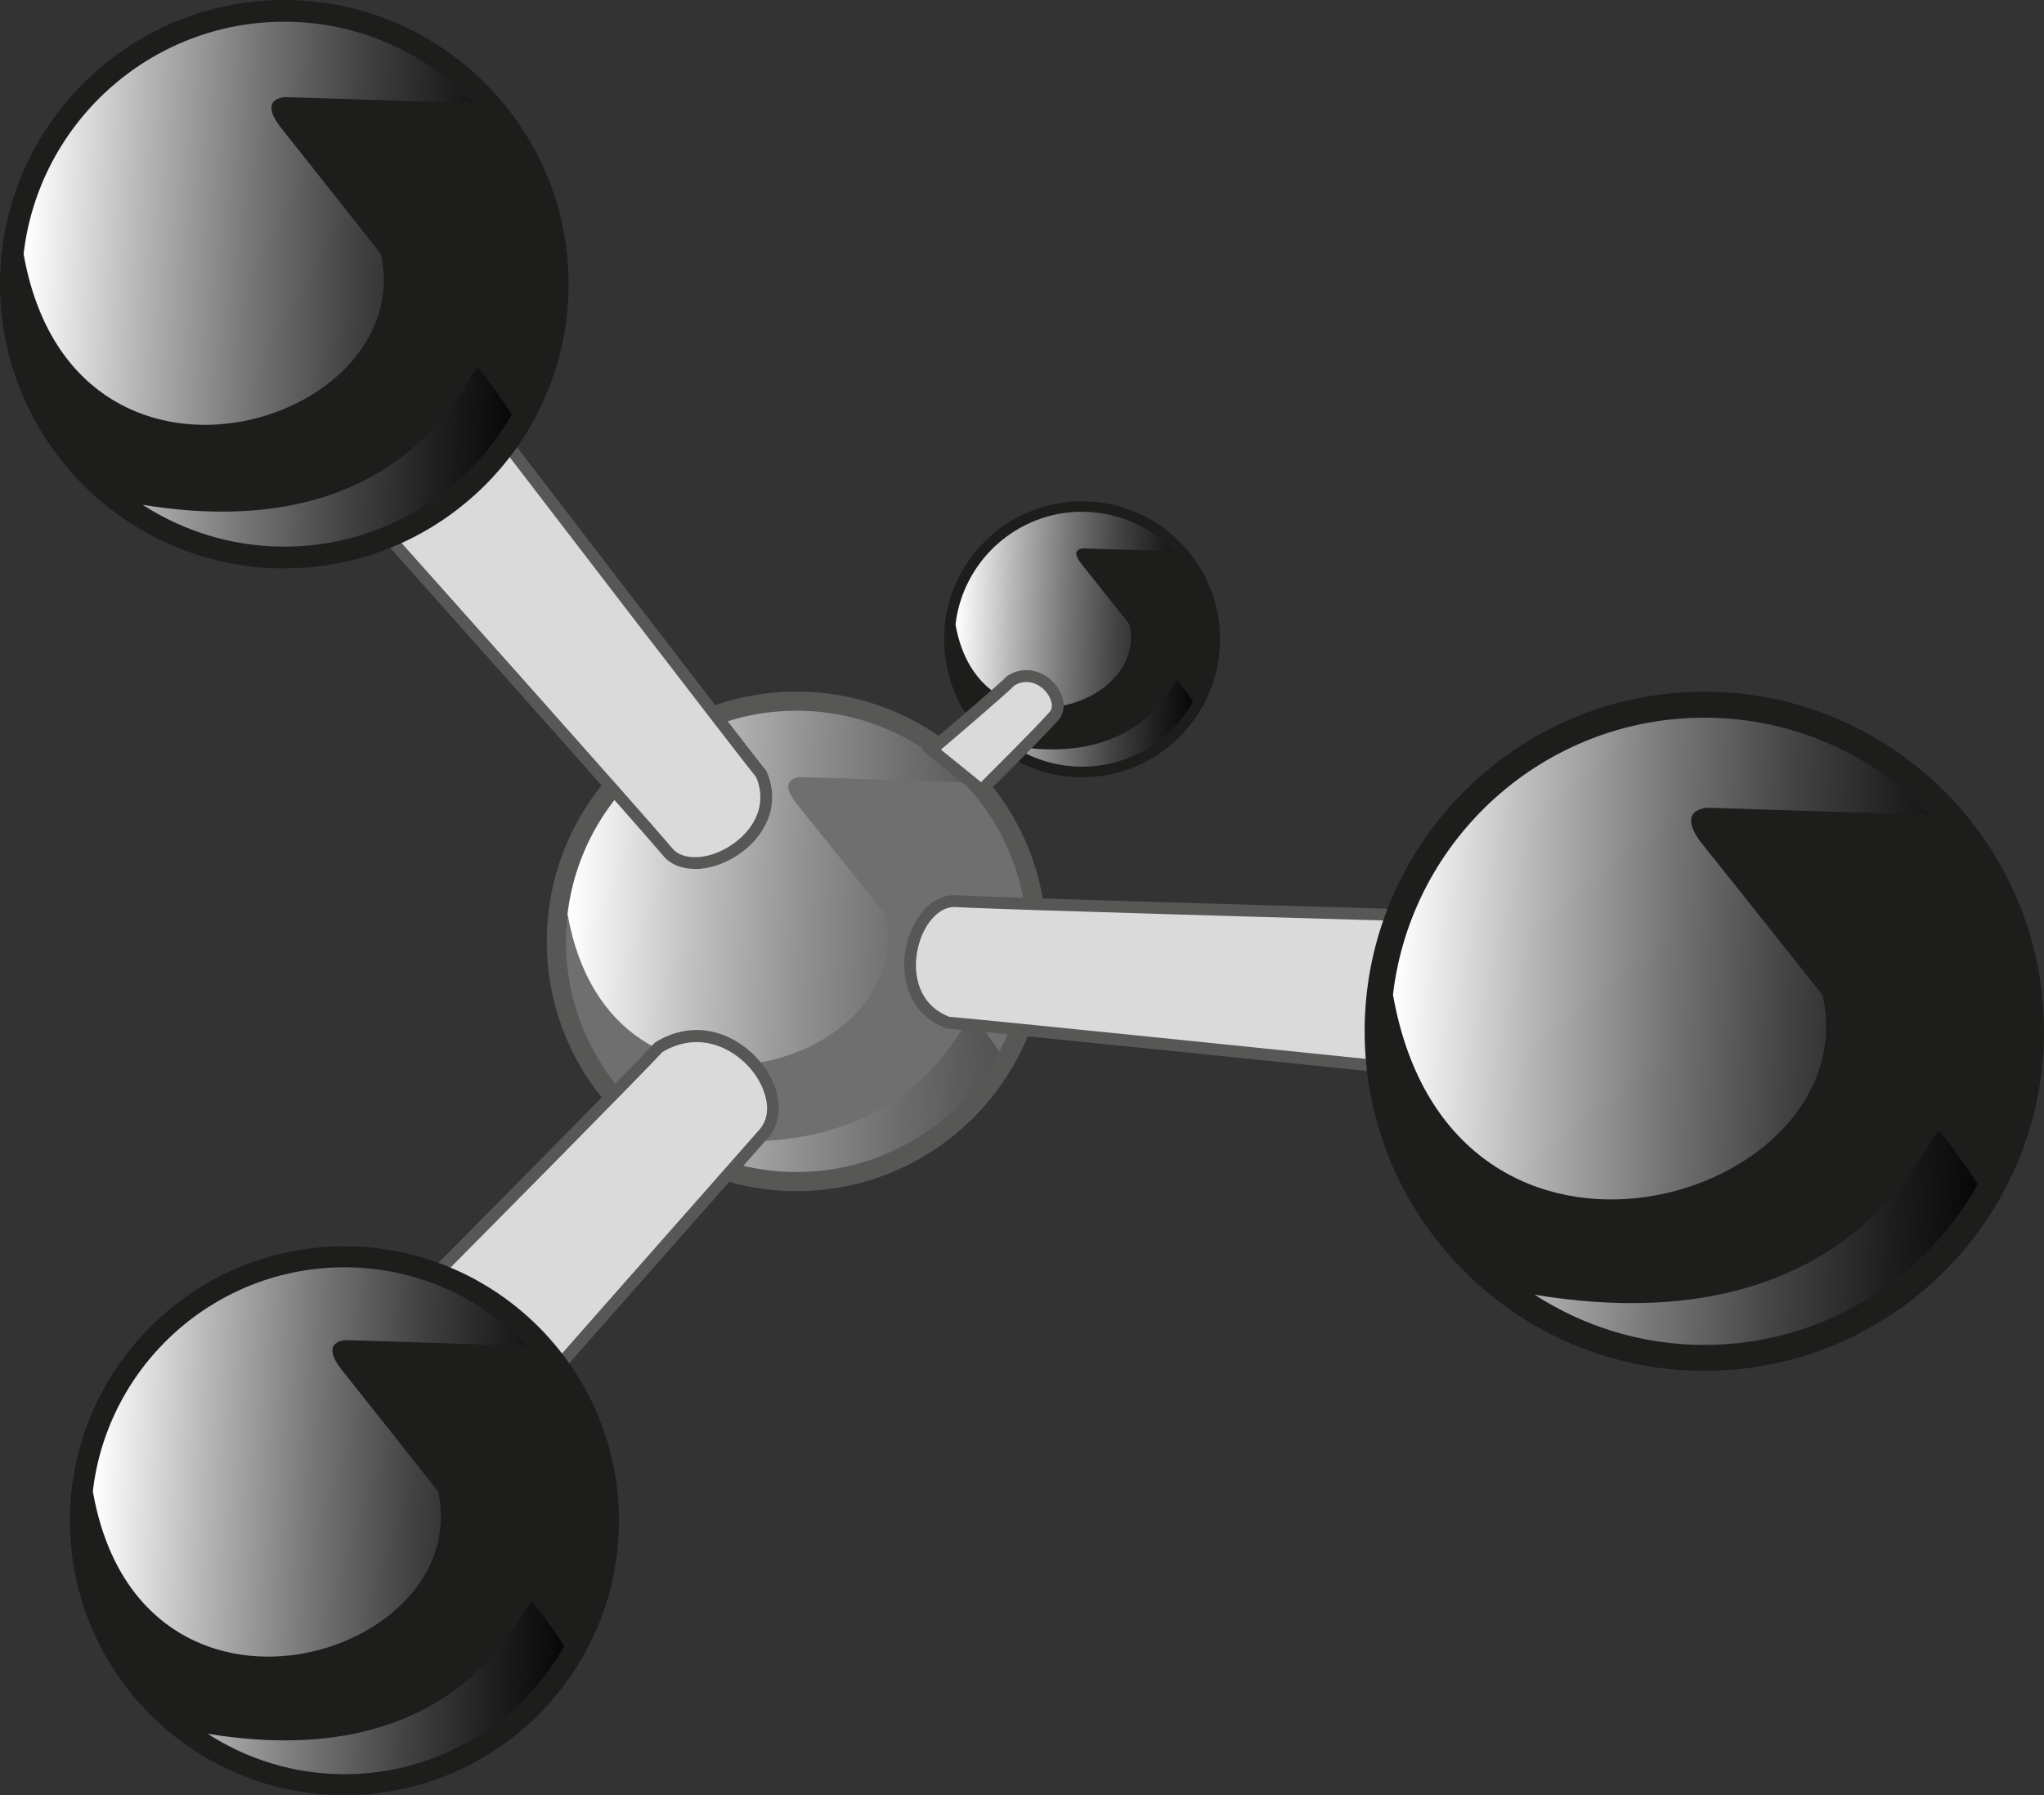
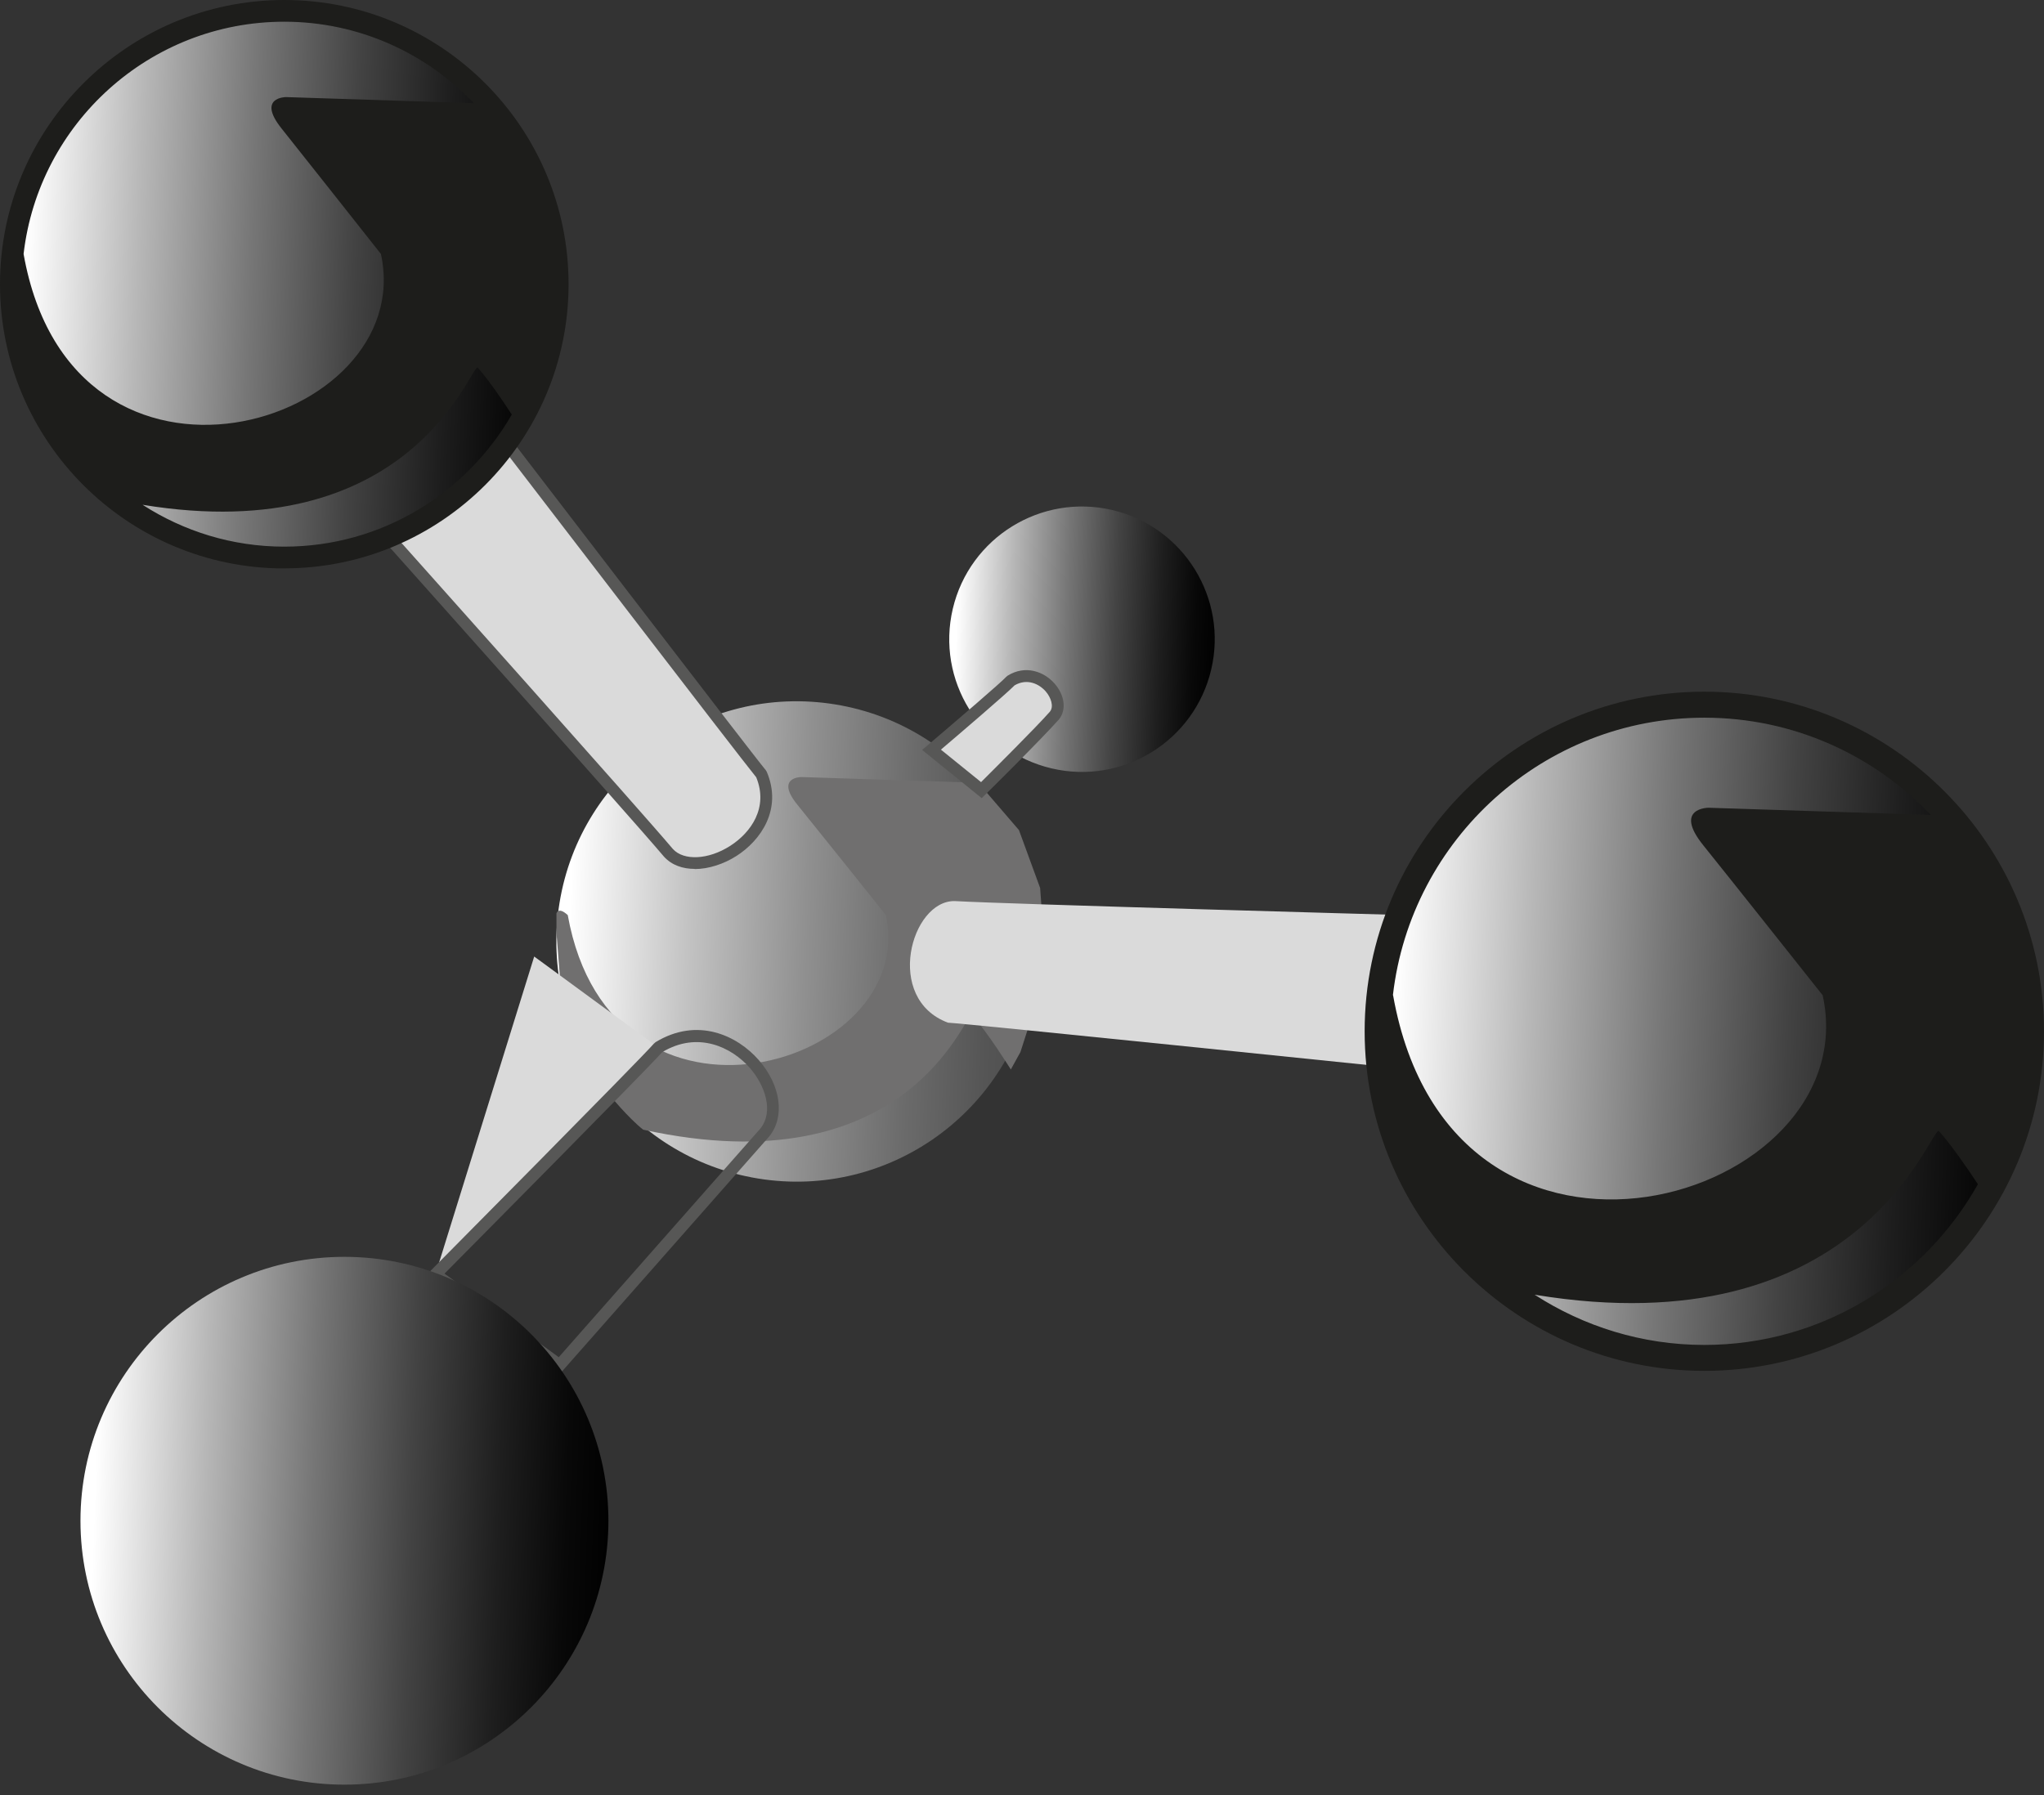
<svg xmlns="http://www.w3.org/2000/svg" xmlns:xlink="http://www.w3.org/1999/xlink" id="Layer_1" data-name="Layer 1" viewBox="0 0 261.64 229.85">
  <rect x="0" y="0" width="261.64" height="229.85" fill="#333333" stroke="none" />
  <defs>
    <style> .cls-1 { fill: url(#linear-gradient); } .cls-1, .cls-2, .cls-3, .cls-4, .cls-5, .cls-6, .cls-7, .cls-8, .cls-9 { stroke-width: 0px; } .cls-2 { fill: url(#linear-gradient-5); } .cls-3 { fill: #dadada; } .cls-4 { fill: url(#linear-gradient-2); } .cls-5 { fill: #706f6f; } .cls-6 { fill: url(#linear-gradient-3); } .cls-7 { fill: #1d1d1b; } .cls-8 { fill: url(#linear-gradient-4); } .cls-9 { fill: #575756; } </style>
    <linearGradient id="linear-gradient" x1="72.8" y1="119.55" x2="133.29" y2="121.59" gradientTransform="translate(204.61 .58) rotate(80.78)" gradientUnits="userSpaceOnUse">
      <stop offset="0" stop-color="#fff" />
      <stop offset=".25" stop-color="#c3c3c3" />
      <stop offset=".5" stop-color="#909090" />
      <stop offset=".72" stop-color="#6b6b6b" />
      <stop offset=".89" stop-color="#555" />
      <stop offset="1" stop-color="#4d4d4d" />
    </linearGradient>
    <linearGradient id="linear-gradient-2" x1="122.39" y1="81.3" x2="155.82" y2="82.43" gradientTransform="translate(186.34 -71.76) rotate(76.72)" gradientUnits="userSpaceOnUse">
      <stop offset="0" stop-color="#fff" />
      <stop offset=".21" stop-color="#b7b7b7" />
      <stop offset=".42" stop-color="#767676" />
      <stop offset=".61" stop-color="#434343" />
      <stop offset=".78" stop-color="#1e1e1e" />
      <stop offset=".91" stop-color="#080808" />
      <stop offset="1" stop-color="#000" />
    </linearGradient>
    <linearGradient id="linear-gradient-3" x1="12.04" y1="193.63" x2="78.51" y2="195.87" gradientTransform="matrix(1,0,0,1,0,0)" xlink:href="#linear-gradient-2" />
    <linearGradient id="linear-gradient-4" x1="3.2" y1="35.27" x2="72.03" y2="37.59" gradientTransform="matrix(1,0,0,1,0,0)" xlink:href="#linear-gradient-2" />
    <linearGradient id="linear-gradient-5" x1="178.5" y1="130.71" x2="260.75" y2="133.48" gradientTransform="translate(102 -94.97) rotate(31.72)" xlink:href="#linear-gradient-2" />
  </defs>
  <circle class="cls-1" cx="101.97" cy="120.54" r="30.75" transform="translate(-33.35 201.88) rotate(-80.78)" />
  <path class="cls-5" d="m72.67,117.14c5.58,31.18,45,19.42,40.71,0-2.14-2.68-8.46-10.59-11.32-14.12-2.86-3.53.51-3.53.51-3.53l22.65.73,5.21,6.06,2.71,7.41.78,10.73-3.3,10.28-1.23,2.23s-3.02-4.84-5-7.01c-.96.03-8.28,22.12-42.06,14.72-1.86-1.46-4.32-4.45-4.32-4.45l-3.72-5.93-2.49-7.48-.57-7.34v-2.49s.22-.91,1.44.21Z" />
-   <path class="cls-9" d="m101.97,152.51c-17.63,0-31.98-14.34-31.98-31.98s14.34-31.98,31.98-31.98,31.98,14.34,31.98,31.98-14.34,31.98-31.98,31.98Zm0-61.51c-16.28,0-29.53,13.25-29.53,29.53s13.25,29.53,29.53,29.53,29.53-13.25,29.53-29.53-13.25-29.53-29.53-29.53Z" />
-   <path class="cls-3" d="m55.74,163.15s26.63-26.86,28.53-29.04c8.84-5.43,17.79,5.76,13.6,10.91-5.18,5.88-26.24,29.76-26.24,29.76l-15.89-11.64Z" />
+   <path class="cls-3" d="m55.74,163.15s26.63-26.86,28.53-29.04l-15.89-11.64Z" />
  <path class="cls-3" d="m177.71,136.63s-53.92-5.57-56.36-5.69c-8.21-3.05-4.75-15.67.86-15.57,6.6.38,57.41,1.79,57.41,1.79l-1.9,19.47Z" />
  <path class="cls-3" d="m62.9,54.23s32.97,43.03,34.56,44.89c3.42,8.06-8.14,14.21-11.91,10.06-4.25-5.06-38.11-42.97-38.11-42.97l15.46-11.98Z" />
  <circle class="cls-4" cx="138.51" cy="81.84" r="16.99" transform="translate(27.03 197.85) rotate(-76.72)" />
-   <path class="cls-7" d="m138.51,64.18c-9.74,0-17.67,7.93-17.67,17.67s7.93,17.67,17.67,17.67,17.67-7.93,17.67-17.67-7.93-17.67-17.67-17.67Zm0,1.35c4.63,0,8.81,1.95,11.78,5.06l-11.61-.38s-1.84,0-.28,1.95c1.56,1.95,5.02,6.32,6.2,7.8,2.35,10.73-19.24,17.23-22.29,0,0,0,0,0,0,0,.94-8.11,7.84-14.44,16.2-14.44Zm0,32.63c-3.28,0-6.33-.98-8.88-2.65,16.74,2.77,20.51-8.47,21.01-8.49.65.71,1.49,1.95,2.07,2.83-2.8,4.95-8.11,8.31-14.2,8.31Z" />
  <path class="cls-3" d="m119.25,95.99s9.36-7.95,10.14-8.84c3.63-2.23,7.3,2.36,5.58,4.48-2.12,2.41-9.34,9.53-9.34,9.53l-6.38-5.17Z" />
  <g>
    <path class="cls-9" d="m83.88,133.47l-.18.15c-1.86,2.14-28.24,28.73-28.5,29l-.62.63,17.16,12.57,26.72-30.31c2.05-2.52,1.5-6.54-1.34-9.79-2.73-3.12-7.83-5.58-13.25-2.26Zm13.42,11.06l-25.78,29.24-14.62-10.7c4.06-4.1,25.61-25.84,27.87-28.36,4.57-2.74,8.89-.63,11.21,2.02,1.91,2.19,3.14,5.57,1.32,7.8Z" />
-     <path class="cls-9" d="m179.64,116.4c-.51-.01-50.87-1.41-57.41-1.79-.03,0-.06,0-.08,0-3.23,0-5.57,3.43-6.22,6.85-.67,3.57.27,8.38,5.17,10.2l.23.05c2.39.12,55.78,5.63,56.32,5.69l.76.08,2.05-21.04-.82-.02Zm-2.61,19.4c-6.73-.69-52.04-5.36-55.51-5.61-3.91-1.51-4.69-5.34-4.1-8.45.61-3.21,2.64-5.61,4.71-5.61.02,0,.03,0,.05,0,6.08.35,50.05,1.58,56.61,1.77l-1.75,17.9Z" />
    <path class="cls-9" d="m88.92,111.27c1.81,0,3.77-.66,5.37-1.69,3.06-1.96,5.9-5.95,3.86-10.76l-.12-.2c-1.55-1.83-34.2-44.43-34.53-44.86l-.46-.61-16.71,12.95.55.61c.34.38,33.9,37.96,38.11,42.97,1.01,1.11,2.42,1.57,3.94,1.57Zm-26.16-55.97c4.12,5.37,31.83,41.52,34.04,44.22,1.59,3.88-.67,7.08-3.33,8.78-2.77,1.78-5.94,1.94-7.34.4-3.91-4.66-33.21-37.47-37.58-42.37l14.21-11.02Z" />
    <path class="cls-9" d="m126.16,101.7c.3-.29,7.26-7.17,9.39-9.59.98-1.21.75-3.09-.56-4.59-1.33-1.52-3.71-2.43-6.01-1.01l-.18.15c-.55.63-6.32,5.58-10.06,8.76l-.7.6,7.62,6.17.49-.48Zm-5.72-5.72c2.21-1.88,8.38-7.15,9.43-8.23,1.61-.94,3.15-.18,3.98.77.68.78,1.08,1.94.54,2.6-1.76,2-7.17,7.38-8.81,9.02l-5.14-4.16Z" />
  </g>
  <circle class="cls-6" cx="44.09" cy="194.71" r="33.79" />
  <circle class="cls-8" cx="36.39" cy="36.39" r="35" />
  <circle class="cls-2" cx="218.16" cy="132.04" r="41.82" transform="translate(-36.84 134.41) rotate(-31.72)" />
  <g>
-     <path class="cls-7" d="m44.09,159.57c-19.37,0-35.14,15.76-35.14,35.14s15.76,35.14,35.14,35.14,35.14-15.76,35.14-35.14-15.76-35.14-35.14-35.14Zm-32.21,31.4s0,0,0,0c1.86-16.14,15.59-28.71,32.22-28.71,9.21,0,17.52,3.88,23.44,10.07l-23.19-.75s-3.65,0-.55,3.88c3.1,3.88,9.96,12.57,12.29,15.52,4.65,21.34-38.14,34.27-44.2,0Zm32.21,36.19c-6.46,0-12.46-1.92-17.52-5.18,33.07,5.44,40.46-16.94,41.47-16.97,1.32,1.46,3.05,4.01,4.2,5.78-5.6,9.76-16.11,16.37-28.15,16.37Z" />
    <path class="cls-7" d="m36.39,72.77c20.06,0,36.39-16.32,36.39-36.39S56.45,0,36.39,0,0,16.32,0,36.39s16.32,36.39,36.39,36.39Zm24.74-25.72c1.37,1.52,3.19,4.2,4.38,6.03-5.81,10.09-16.67,16.91-29.12,16.91-6.68,0-12.9-1.98-18.14-5.36,34.2,5.62,41.84-17.55,42.88-17.58ZM3.02,32.52s0,0,0,0C4.95,15.8,19.17,2.78,36.39,2.78c9.54,0,18.15,4.02,24.27,10.43l-24.05-.78s-3.78,0-.57,4.02c3.21,4.02,10.31,13.02,12.72,16.07,4.81,22.1-39.46,35.48-45.74,0Z" />
    <path class="cls-7" d="m218.16,88.56c-23.97,0-43.48,19.51-43.48,43.48s19.51,43.48,43.48,43.48,43.48-19.51,43.48-43.48-19.51-43.48-43.48-43.48Zm-39.85,38.86s0,0-.01-.01c2.31-19.97,19.3-35.52,39.87-35.52,11.4,0,21.67,4.79,28.99,12.45l-28.46-.92s-4.54,0-.68,4.8c3.86,4.8,12.39,15.56,15.29,19.21,5.79,26.41-47.45,42.4-54.99,0Zm39.85,44.78c-8,0-15.45-2.38-21.72-6.43,41.27,6.81,50.48-20.95,51.72-20.98,1.56,1.72,3.59,4.67,5.02,6.83-6.88,12.26-19.99,20.58-35.03,20.58Z" />
  </g>
</svg>